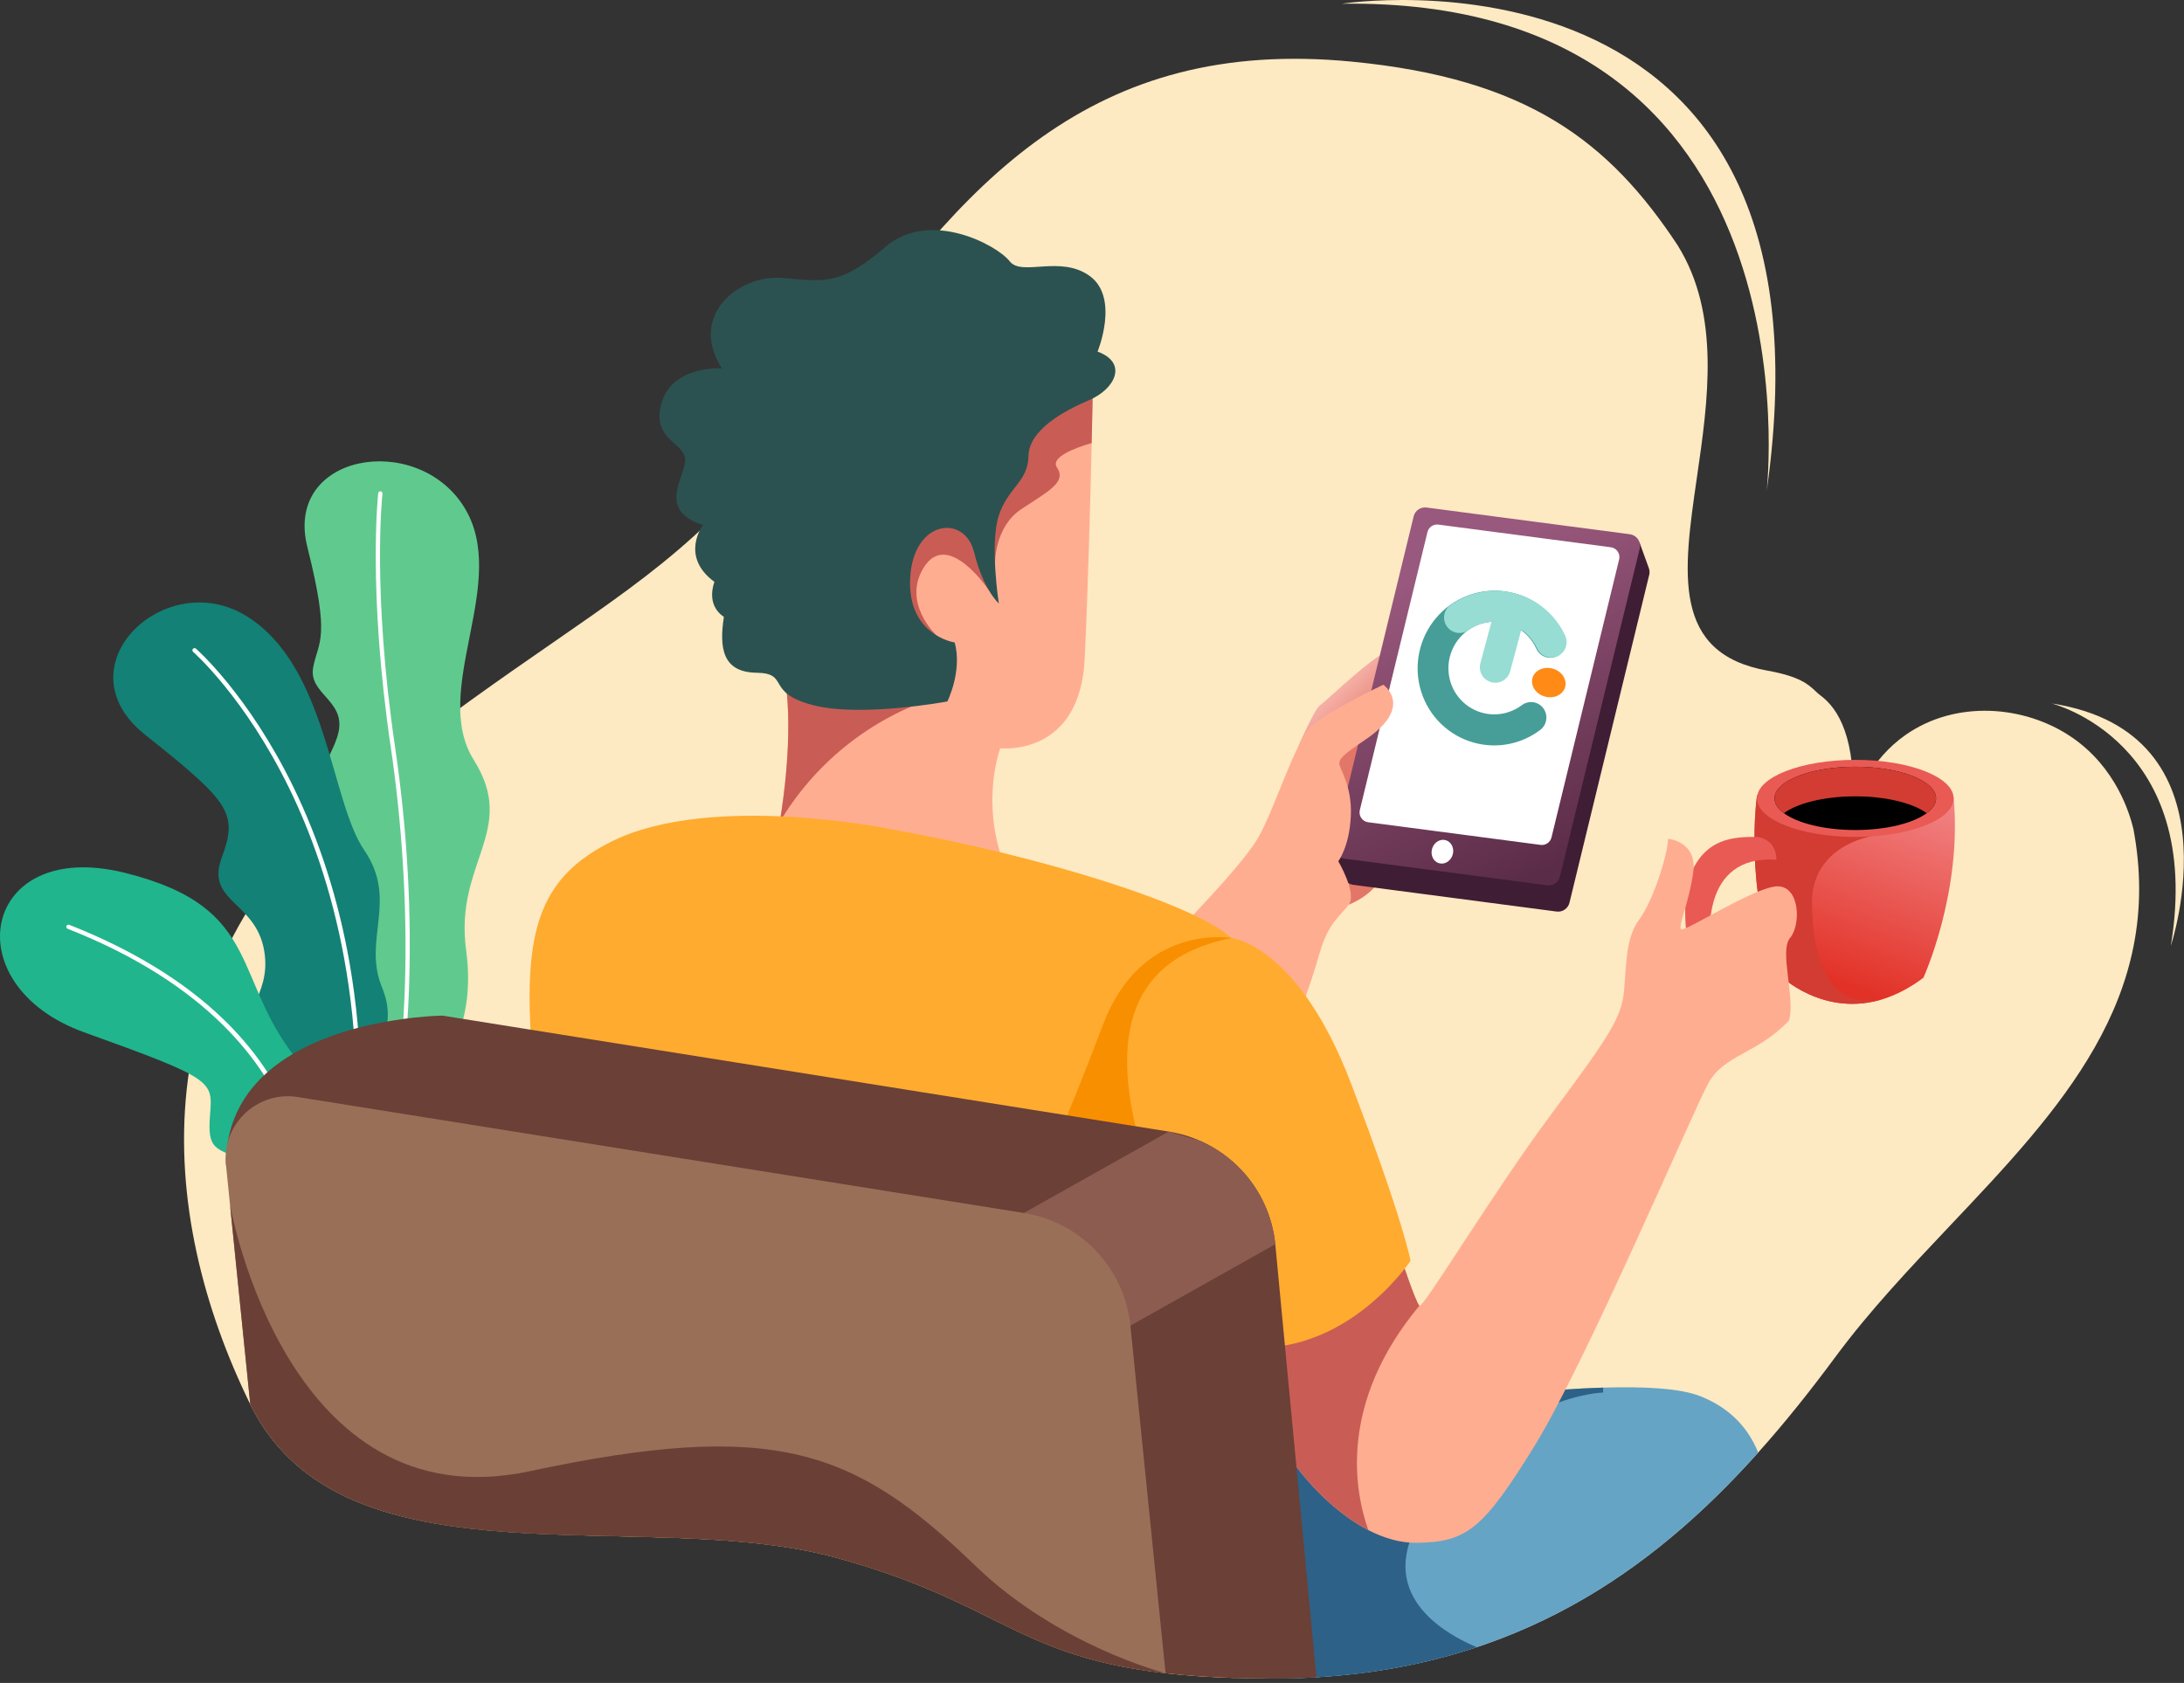
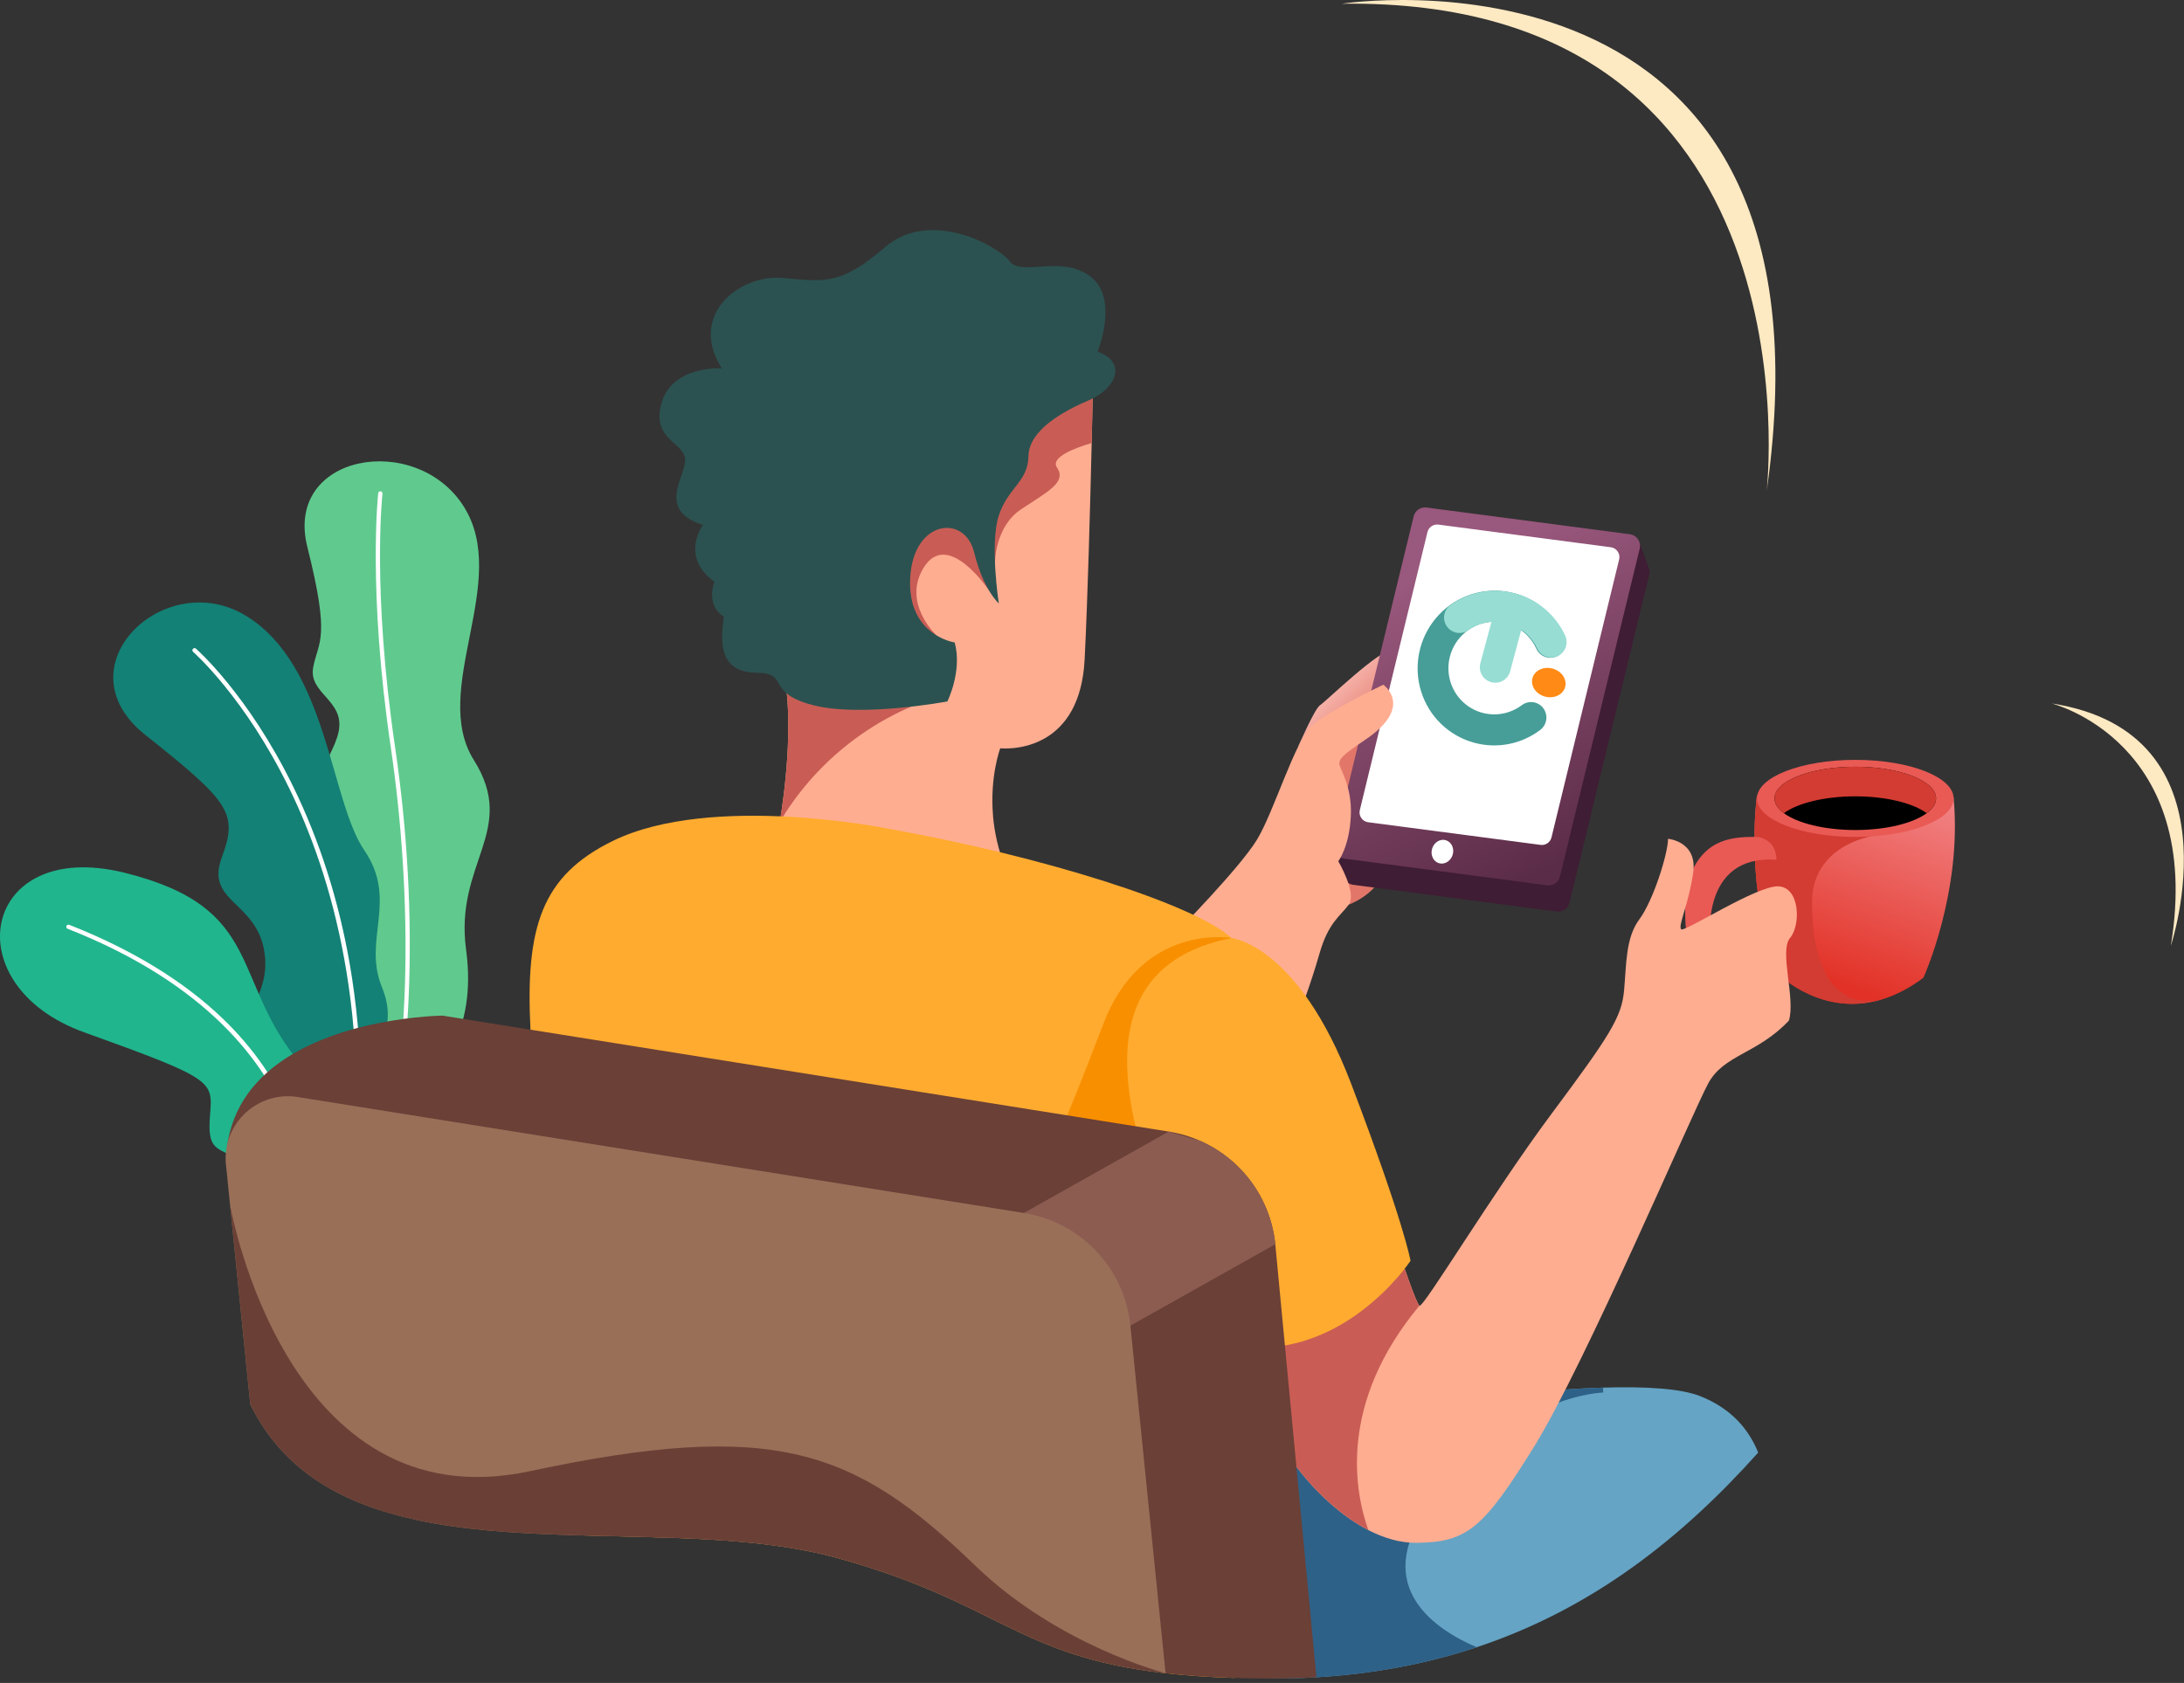
<svg xmlns="http://www.w3.org/2000/svg" width="445" height="343" viewBox="0 0 445 343" fill="none">
  <rect x="0" y="0" width="445" height="343" fill="#333333" stroke="none" />
-   <path fill-rule="evenodd" clip-rule="evenodd" d="M358.24 296.036C363.783 289.85 368.989 283.291 373.99 276.527C380.973 267.084 389.236 258.351 397.41 249.711C419.641 226.215 441.222 203.405 434.672 168.843L434.672 168.859C433.946 165.914 431.201 156.421 422.077 150.218C412.463 143.683 398.468 142.644 388.281 149.772C381.14 154.771 378.44 161.988 377.51 164.993C378.277 150.35 374.553 144.421 370.928 141.735C370.557 141.461 370.232 141.155 369.886 140.831C368.473 139.504 366.718 137.857 360.129 136.68C340.549 133.18 342.943 116.682 345.749 97.343C348.029 81.633 350.582 64.047 341.848 50.03L341.857 50.033C327.859 28.812 311.2 16.013 275.445 12.561C222.567 7.454 196.12 36.684 167.969 77.842C148.662 106.068 134.971 115.538 112.728 130.923C102.537 137.972 90.551 146.263 75.408 158.168C27.212 196.057 32.121 247.763 50.991 286.199C57.796 300.062 70.108 306.587 84.915 309.771C94.419 311.818 104.964 312.485 115.736 312.831C118.99 312.936 122.265 313.011 125.54 313.087C141.344 313.452 157.128 313.817 170.418 317.463C185 321.463 193.864 325.851 201.843 329.802C211.903 334.782 220.557 339.067 237.492 340.999C241.623 341.472 246.243 341.803 251.499 341.971C253.724 342.043 256.068 342.083 258.532 342.093H258.793C262.013 342.101 265.157 342.013 268.225 341.83C308.851 339.412 336.189 320.661 358.24 296.036Z" fill="#FDE9C2" />
  <path d="M264.511 152.17C264.511 152.17 267.852 144.415 268.989 143.706C270.127 142.996 280.986 132.353 283.868 132.353C286.751 132.353 283.868 140.021 283.868 140.021L264.511 152.17Z" fill="url(#paint0_linear)" />
  <path d="M80.562 260.075C80.562 260.075 86.388 246.077 87.536 231.005C88.684 215.934 97.348 211.252 94.964 193.535C92.58 175.818 105.568 169.266 96.549 154.905C87.531 140.544 104.171 118.435 94.456 103.171C84.74 87.907 57.839 92.464 62.626 111.487C67.413 130.511 64.857 130.54 63.823 135.976C62.788 141.412 70.315 142.672 68.997 149.105C67.679 155.538 59.785 161.646 67.248 173.382C74.71 185.118 60.031 198.538 65.704 214.964C71.378 231.389 66.046 256.027 66.046 256.027L80.562 260.075Z" fill="#60CA8E" />
  <path d="M75.062 247.137C74.991 247.138 74.921 247.121 74.858 247.088C74.794 247.055 74.74 247.007 74.7 246.949C74.66 246.89 74.635 246.822 74.628 246.752C74.62 246.681 74.63 246.61 74.656 246.544C84.752 220.702 83.854 181.019 79.651 152.499C74.89 120.214 77.042 100.706 77.065 100.513C77.078 100.399 77.136 100.294 77.227 100.222C77.317 100.15 77.433 100.118 77.547 100.131C77.662 100.144 77.767 100.202 77.839 100.292C77.911 100.383 77.944 100.498 77.93 100.612C77.908 100.805 75.766 120.212 80.513 152.372C83.007 169.289 83.965 186.769 83.282 202.927C82.54 220.484 79.838 235.676 75.469 246.86C75.437 246.942 75.381 247.013 75.309 247.062C75.236 247.111 75.15 247.138 75.062 247.137Z" fill="white" />
  <path d="M71.101 257.434C71.101 257.434 80.887 244.54 77.728 228.739C74.568 212.938 81.744 210.759 77.801 201.132C73.858 191.504 81.181 183.447 74.226 173.293C67.27 163.138 66.747 135.681 50.145 125.515C33.543 115.349 12.123 135.883 29.586 149.763C47.049 163.642 48.494 165.786 45.173 174.803C41.852 183.819 52.019 183.659 53.808 193.635C55.596 203.611 47.202 206.47 53.158 213.978C59.115 221.485 60.703 251.923 60.703 251.923L71.101 257.434Z" fill="#138175" />
  <path d="M66.042 256.022C66.042 256.022 76.725 234.853 61.695 217.391C46.666 199.929 54.401 185.041 25.338 177.862C-3.724 170.683 -9.566 200.789 17.159 210.395C43.885 220.001 43.321 220.312 42.793 227.268C42.265 234.225 43.568 234.233 50.844 236.623C58.121 239.012 56.072 251.819 56.072 251.819L66.042 256.022Z" fill="#20B58D" />
  <path d="M62.268 251.729C62.241 251.729 62.213 251.726 62.187 251.721C62.13 251.711 62.077 251.69 62.029 251.659C61.98 251.627 61.939 251.587 61.907 251.54C61.874 251.493 61.852 251.44 61.84 251.384C61.829 251.328 61.828 251.27 61.839 251.214C61.858 251.113 63.668 241.061 58.67 228.466C54.055 216.84 42.52 200.601 13.78 189.289C13.673 189.246 13.587 189.163 13.541 189.056C13.495 188.95 13.494 188.83 13.537 188.723C13.58 188.616 13.664 188.53 13.771 188.484C13.877 188.439 13.997 188.437 14.105 188.48C26.926 193.529 37.46 199.969 45.413 207.621C51.788 213.755 56.529 220.677 59.504 228.194C64.577 241.009 62.719 251.272 62.701 251.374C62.682 251.474 62.629 251.565 62.55 251.631C62.47 251.696 62.37 251.731 62.268 251.729Z" fill="white" />
  <path d="M71.569 248.172C71.55 248.173 71.532 248.173 71.513 248.172C71.457 248.165 71.402 248.147 71.352 248.119C71.302 248.09 71.258 248.053 71.223 248.007C71.188 247.962 71.162 247.91 71.147 247.855C71.132 247.8 71.128 247.742 71.136 247.686C76.306 207.038 67.375 177.968 58.973 160.742C49.883 142.097 39.455 132.95 39.349 132.86C39.306 132.822 39.27 132.777 39.245 132.725C39.219 132.674 39.203 132.617 39.199 132.56C39.195 132.503 39.203 132.445 39.221 132.39C39.239 132.336 39.268 132.285 39.306 132.242C39.343 132.198 39.389 132.163 39.441 132.137C39.493 132.111 39.549 132.096 39.606 132.092C39.664 132.088 39.722 132.095 39.776 132.113C39.831 132.132 39.882 132.16 39.925 132.198C40.033 132.29 50.59 141.553 59.76 160.357C65.141 171.391 69.005 183.511 71.245 196.378C74.043 212.456 74.299 229.751 72.003 247.788C71.991 247.894 71.94 247.992 71.859 248.063C71.779 248.134 71.676 248.172 71.569 248.172Z" fill="white" />
  <path d="M274.819 184.365C274.819 184.365 280.151 182.449 281.852 177.979C282.58 176.073 287.07 154.616 284.838 149.667C281.835 143.009 271.71 152.789 271.71 152.789L268.842 175.315L274.819 184.365Z" fill="url(#paint1_linear)" />
  <path d="M336.037 117.149L319.785 183.982C319.647 184.552 319.302 185.05 318.818 185.382C318.334 185.713 317.744 185.855 317.162 185.778L275.72 180.332C275.249 180.271 274.808 180.071 274.453 179.757C274.097 179.443 273.845 179.03 273.727 178.571L271.921 173.597L274.033 171.344L275.125 171.634L289.969 110.584C290.108 110.015 290.453 109.517 290.938 109.186C291.422 108.855 292.012 108.714 292.594 108.791L331.484 113.9L332.397 111.277L334.044 110.509L335.938 115.732L335.975 115.84C336.12 116.262 336.141 116.716 336.037 117.149Z" fill="#3F1D34" />
  <path d="M315.222 180.425L273.786 174.981C273.455 174.937 273.136 174.825 272.851 174.65C272.567 174.476 272.322 174.244 272.133 173.969C271.944 173.694 271.815 173.382 271.755 173.054C271.695 172.726 271.704 172.389 271.783 172.065L288.04 105.233C288.178 104.664 288.523 104.165 289.007 103.834C289.492 103.503 290.081 103.362 290.664 103.438L332.1 108.883C332.431 108.926 332.749 109.039 333.034 109.213C333.319 109.388 333.564 109.62 333.753 109.895C333.941 110.17 334.07 110.482 334.131 110.81C334.191 111.138 334.181 111.475 334.103 111.799L317.85 178.63C317.711 179.201 317.366 179.7 316.881 180.031C316.396 180.363 315.805 180.503 315.222 180.425Z" fill="url(#paint2_linear)" />
  <path d="M313.9 172.193L278.765 167.577C278.485 167.54 278.215 167.445 277.973 167.297C277.732 167.149 277.524 166.952 277.364 166.719C277.204 166.486 277.095 166.221 277.044 165.943C276.993 165.665 277.001 165.38 277.068 165.105L290.852 108.438C290.969 107.956 291.262 107.533 291.672 107.252C292.083 106.971 292.583 106.852 293.077 106.917L328.211 111.533C328.492 111.57 328.762 111.665 329.003 111.813C329.244 111.961 329.452 112.158 329.612 112.391C329.772 112.624 329.881 112.888 329.932 113.166C329.983 113.445 329.975 113.73 329.909 114.005L316.124 170.67C316.007 171.153 315.715 171.576 315.304 171.857C314.894 172.138 314.393 172.258 313.9 172.193Z" fill="white" />
  <path d="M295.984 174.215C296.377 172.922 295.759 171.591 294.604 171.242C293.45 170.892 292.195 171.657 291.803 172.949C291.41 174.241 292.028 175.572 293.183 175.922C294.337 176.271 295.592 175.507 295.984 174.215Z" fill="white" />
  <path d="M358.239 296.048C342.69 313.413 324.51 327.858 300.891 335.713C291.02 338.996 280.196 341.129 268.221 341.842C265.153 342.026 262.009 342.113 258.789 342.105L260.11 290.912C260.11 290.912 261.272 290.696 263.333 290.343C273.352 288.609 304.614 283.474 326.642 282.807C335.214 282.547 342.387 282.966 346.368 284.523C353.009 287.122 356.47 291.622 358.239 296.048Z" fill="#65A4C5" />
  <path d="M291.24 306.767C278.931 323.574 292.883 332.318 300.895 335.713C291.024 338.996 280.2 341.129 268.225 341.842C265.157 342.025 262.013 342.113 258.793 342.105L260.114 290.911C260.114 290.911 261.276 290.695 263.337 290.342C273.356 288.609 304.618 283.473 326.646 282.807V283.81C326.646 283.81 307.824 284.122 291.24 306.767Z" fill="#2E6187" />
  <path d="M391.904 199.268C389.21 201.295 386.602 202.638 384.136 203.468C371.564 207.702 362.474 198.63 362.474 198.63C355.225 181.193 357.996 162.125 357.996 162.125C357.996 162.125 365.388 161.71 378.286 161.892C383.889 161.972 390.531 162.163 398.055 162.549C399.866 181.809 391.904 199.268 391.904 199.268Z" fill="url(#paint3_linear)" />
  <path d="M384.136 203.464C371.564 207.699 362.474 198.626 362.474 198.626C355.225 181.189 357.996 162.121 357.996 162.121C357.996 162.121 365.388 161.706 378.286 161.888L381.252 170.463C381.252 170.463 369.085 172.338 369.193 184.15C369.301 195.961 372.956 206.388 384.136 203.464Z" fill="#D33C32" />
  <path d="M348.503 191.818C348.503 191.818 346.264 174.149 361.939 175.213C361.939 175.213 362.206 171.275 358.152 170.583C352.393 170.423 347.939 171.426 345.074 176.859C342.21 182.292 343.809 191.818 343.809 191.818H348.503Z" fill="#E95A55" />
  <path d="M364.501 207.994C358.104 214.807 351.278 214.913 348.078 220.767C344.879 226.62 322.949 278.102 312.57 294.853C302.191 311.604 298.92 314.294 288.684 314.436C285.329 314.484 281.975 313.477 278.798 311.839C272.272 308.462 266.486 302.413 262.948 297.26C257.688 289.592 249.818 270.309 249.818 270.309C249.818 270.309 261.172 253.267 285.377 256.106C285.377 256.106 288.469 265.471 289.216 266.109C289.963 266.747 304.18 243.047 316.123 227.011C328.067 210.976 330.413 207.284 330.911 201.893C331.408 196.501 331.194 191.179 334.038 187.347C336.881 183.515 339.871 173.934 339.871 170.954C339.871 170.954 345.914 171.451 344.989 177.908C344.064 184.366 341.792 188.836 342.573 189.402C343.354 189.968 358 180.427 362.375 180.64C366.749 180.853 366.96 188.516 364.72 191.178C362.481 193.84 365.887 203.524 364.501 207.994Z" fill="#FFAD91" />
  <path d="M278.798 311.832C272.272 308.46 266.486 302.412 262.948 297.259C257.688 289.591 249.818 270.308 249.818 270.308C249.818 270.308 261.172 253.266 285.377 256.104C285.377 256.104 288.469 265.469 289.216 266.107C272.784 285.846 275.914 303.656 278.798 311.832Z" fill="#C95D55" />
  <path d="M239.33 190.4C239.33 190.4 252.639 176.913 256.157 171.06C259.675 165.206 263.84 150.943 267.354 147.856C270.868 144.769 281.853 139.553 281.853 139.553C281.853 139.553 288.252 143.988 278.227 150.73C273.098 154.18 273.034 154.633 272.895 155.556C272.757 156.478 275.526 159.938 275.241 166.262C274.956 172.586 272.682 175.53 272.682 175.53C272.682 175.53 276.521 182.023 274.815 184.365C273.108 186.706 270.656 187.984 268.843 194.37C267.029 200.756 264.47 207.355 264.47 207.355L239.33 190.4Z" fill="#FFAD91" />
  <path d="M222.708 77.855C222.708 77.855 222.611 82.908 222.434 90.29C222.141 102.733 221.628 121.779 221.004 134.338C220.554 143.411 216.971 147.993 213.191 150.29C208.64 153.054 203.803 152.503 203.803 152.503C203.803 152.503 201.651 158.214 202.335 166.252C202.335 166.275 202.335 166.294 202.335 166.317C202.631 169.752 203.411 173.128 204.652 176.345C186.887 173.308 176.01 171.294 169.354 169.973C159.233 167.961 158.869 167.546 158.869 167.546C158.869 167.546 161.609 152.511 160.238 140.5C160.077 139.104 159.862 137.75 159.581 136.467C162.915 126.011 171.308 113.008 176.486 105.562C179.042 101.89 180.814 99.569 180.814 99.569L222.708 77.855Z" fill="#FFAD91" />
  <path d="M158.868 167.547C158.868 167.547 161.608 152.512 160.237 140.501L166.263 138.385L189.296 142.58C176.542 147.098 165.776 155.932 158.867 167.547H158.868Z" fill="#C95D55" />
  <path d="M215.372 95.301C217.397 98.281 213.503 100.171 208.067 103.79C202.631 107.409 202.735 114.75 202.735 114.75L201.515 120.341C201.515 120.341 193.036 107.586 188.124 115.817C183.827 123.025 190.791 129.477 190.791 129.477L179.487 128.59L174.794 119.86L176.481 105.56C179.037 101.888 180.809 99.567 180.809 99.567L222.703 77.858C222.703 77.858 222.605 82.912 222.429 90.294C219.32 91.203 213.908 93.147 215.372 95.301Z" fill="#C95D55" />
  <path d="M250.245 258.979C249.55 272.681 249.411 285.965 250.932 296.123C253.995 316.582 252.82 332.736 251.502 341.981C246.246 341.813 241.626 341.482 237.496 341.009C207.128 337.545 203.387 326.515 170.422 317.473C154.378 313.072 134.699 313.452 115.739 312.841C115.343 298.171 114.169 268.192 110.812 238.642C110.529 236.156 110.26 233.76 110.006 231.455C109.098 223.202 108.399 216.062 108.086 209.845C107.033 188.916 110.358 178.468 124.889 171.372C144.936 161.579 180.816 168.853 180.816 168.853C212.749 174.566 243.456 184.353 250.933 191.168C251.25 191.471 251.513 191.825 251.712 192.216C253.71 195.961 253.66 205.84 252.933 218.467C252.602 224.233 252.13 230.576 251.652 237.166C251.142 244.29 250.614 251.693 250.245 258.979Z" fill="#FFAB2F" />
  <path d="M252.935 218.479C245.048 228.638 234.973 241.202 234.973 241.202H211.478C211.478 241.202 216.864 229.675 224.754 208.813C232.572 188.143 250.561 191.101 250.927 191.174C250.951 191.209 251.237 191.594 251.706 192.222C253.712 195.973 253.657 205.857 252.935 218.479Z" fill="#F88F00" />
  <path d="M250.933 191.177C250.933 191.177 264.512 192.525 275.317 220.908C286.122 249.292 287.402 256.956 287.402 256.956C287.402 256.956 272.968 278.82 249.759 273.99C229.819 236.519 216.382 197.989 250.933 191.177Z" fill="#FFAB2F" />
  <path d="M378.028 170.566C389.091 170.566 398.06 167.051 398.06 162.715C398.06 158.379 389.091 154.864 378.028 154.864C366.965 154.864 357.996 158.379 357.996 162.715C357.996 167.051 366.965 170.566 378.028 170.566Z" fill="#E95A55" />
  <path d="M394.484 162.713C394.484 163.803 393.795 164.831 392.575 165.731C389.814 167.772 384.334 169.163 378.027 169.163C371.72 169.163 366.24 167.772 363.479 165.731C362.26 164.832 361.57 163.804 361.57 162.713C361.57 159.149 368.938 156.266 378.027 156.266C387.116 156.266 394.484 159.153 394.484 162.713Z" fill="black" />
  <path d="M394.484 162.713C394.484 163.803 393.795 164.831 392.575 165.731C389.814 163.69 384.334 162.299 378.027 162.299C371.72 162.299 366.24 163.69 363.479 165.731C362.26 164.832 361.57 163.804 361.57 162.713C361.57 159.149 368.938 156.266 378.027 156.266C387.116 156.266 394.484 159.153 394.484 162.713Z" fill="#D33C32" />
  <path d="M268.225 341.842C265.157 342.026 262.013 342.113 258.793 342.106H258.532C256.069 342.095 253.724 342.055 251.499 341.983C246.243 341.815 241.623 341.484 237.493 341.011C207.125 337.547 203.384 326.517 170.418 317.475C154.375 313.074 134.696 313.454 115.736 312.843C104.964 312.497 94.42 311.83 84.915 309.783L81.885 283.258L77.267 237.708C70.472 239.585 60.186 240.613 46.03 237.352C46.029 235.776 46.163 234.202 46.431 232.649C49.777 213.455 73.273 208.616 84.38 207.396C87.896 207.012 90.17 206.989 90.17 206.989L108.086 209.854L238.138 230.621C243.787 231.523 248.979 234.264 252.906 238.418C256.832 242.571 259.273 247.904 259.847 253.587L263.335 290.344L268.225 341.842Z" fill="url(#paint4_linear)" />
  <path d="M259.846 253.585L230.329 270.174H217.768L208.616 247.21L238.133 230.619L244.615 232.544C248.785 234.403 252.389 237.327 255.063 241.022C257.737 244.716 259.387 249.05 259.846 253.585Z" fill="url(#paint5_linear)" />
  <path d="M237.496 341.014C207.128 337.549 203.387 326.52 170.422 317.478C154.378 313.077 134.699 313.457 115.739 312.846C104.967 312.5 94.423 311.833 84.918 309.786C70.115 306.602 57.8 300.077 50.993 286.214L46.874 245.594C46.874 245.591 46.874 245.589 46.874 245.586L46.041 237.355C45.877 235.776 46.013 234.18 46.441 232.652C48.116 226.698 54.073 222.528 60.664 223.579L110.005 231.464L208.617 247.211C214.266 248.113 219.459 250.854 223.385 255.008C227.311 259.162 229.752 264.495 230.326 270.177L235.919 325.466L237.496 341.014Z" fill="url(#paint6_linear)" />
  <path d="M237.497 341.012C207.129 337.547 203.388 326.518 170.422 317.476C154.379 313.075 134.7 313.455 115.74 312.844C104.968 312.498 94.424 311.831 84.919 309.784C70.115 306.6 57.8 300.075 50.994 286.212L46.875 245.592C47.034 246.374 58.438 310.417 107.903 299.85C157.729 289.208 174.08 295.272 198.747 319.115C215.637 335.435 237.497 341.012 237.497 341.012Z" fill="#6A4036" />
  <path d="M221.925 81.546C216.7 83.781 209.664 87.613 209.557 92.936C209.449 98.258 205.396 99.321 203.513 105.068C201.63 110.815 203.513 122.987 203.513 122.987C203.513 122.987 200.386 120.286 198.468 112.519C196.549 104.751 186.097 105.92 185.457 117.734C184.818 129.549 194.521 130.935 194.521 130.935C196.122 136.788 193.028 142.96 193.028 142.96C193.028 142.96 175.432 146.26 165.623 143.705C155.814 141.15 161.037 137.213 154.106 137.106C147.174 136.999 146.531 131.997 147.494 125.719C143.655 123.164 145.574 118.591 145.574 118.591C138.432 113.375 143.23 106.99 143.23 106.99C133.844 104.01 139.498 97.411 139.602 93.79C139.706 90.168 132.569 89.746 134.805 82.082C137.042 74.418 147.067 75.062 147.067 75.062C140.142 64.204 150.695 55.901 159.331 56.646C167.967 57.392 171.168 58.244 180.339 50.368C189.51 42.492 203.265 50.044 205.718 53.242C208.171 56.44 216.169 51.858 222.141 56.329C228.113 60.799 223.634 71.654 223.634 71.654C229.923 73.985 227.152 79.311 221.925 81.546Z" fill="#2B5250" />
  <path d="M418.007 143.361C418.007 143.361 449.145 151.03 442.32 192.748C442.32 192.748 456.822 149.322 418.007 143.361Z" fill="#FDE9C2" />
  <path d="M359.973 100.059C359.973 100.059 371.467 -0.575 273.411 0.758C273.411 0.758 376.386 -15.269 359.973 100.059Z" fill="#FDE9C2" />
  <path d="M300.423 151.386C297.876 150.705 295.544 149.387 293.643 147.552C291.743 145.718 290.335 143.427 289.552 140.893C288.768 138.359 288.634 135.664 289.161 133.058C289.689 130.453 290.861 128.021 292.57 125.988C294.278 123.956 296.466 122.39 298.932 121.435C301.397 120.479 304.06 120.167 306.672 120.525C309.284 120.884 311.761 121.902 313.873 123.485C315.985 125.068 317.663 127.165 318.751 129.581C319.096 130.343 319.125 131.212 318.833 131.999C318.541 132.785 317.951 133.423 317.193 133.773C316.435 134.123 315.572 134.157 314.793 133.866C314.014 133.575 313.382 132.983 313.038 132.221C312.238 130.445 310.91 128.964 309.237 127.984C307.564 127.003 305.628 126.571 303.695 126.746C301.763 126.921 299.93 127.696 298.448 128.963C296.966 130.229 295.909 131.926 295.422 133.819C294.935 135.713 295.043 137.709 295.729 139.533C296.416 141.357 297.648 142.919 299.256 144.005C300.864 145.09 302.769 145.645 304.708 145.593C306.647 145.54 308.524 144.884 310.082 143.713C310.413 143.465 310.79 143.285 311.19 143.183C311.589 143.08 312.005 143.059 312.413 143.118C312.82 143.178 313.212 143.318 313.565 143.53C313.918 143.743 314.226 144.023 314.471 144.356C314.716 144.688 314.894 145.067 314.993 145.469C315.093 145.871 315.113 146.29 315.052 146.701C314.991 147.112 314.851 147.507 314.638 147.863C314.426 148.22 314.146 148.532 313.815 148.78C311.921 150.208 309.731 151.185 307.411 151.636C305.091 152.088 302.701 152.002 300.423 151.386Z" fill="#479E98" />
  <path d="M318.931 129.573C317.97 127.473 316.555 125.611 314.789 124.12C313.022 122.628 310.947 121.544 308.713 120.946C306.479 120.347 304.14 120.248 301.865 120.657C299.589 121.065 297.433 121.971 295.551 123.308C294.872 123.79 294.413 124.521 294.275 125.341C294.137 126.162 294.331 127.003 294.815 127.681C295.299 128.36 296.034 128.818 296.856 128.957C297.679 129.096 298.522 128.903 299.202 128.422C300.583 127.438 302.206 126.848 303.899 126.713L301.626 135.194C301.411 135.997 301.525 136.853 301.942 137.574C302.36 138.294 303.047 138.82 303.853 139.036C304.658 139.252 305.517 139.14 306.239 138.725C306.961 138.309 307.487 137.625 307.702 136.822L309.974 128.341C311.378 129.303 312.493 130.628 313.2 132.173C313.548 132.929 314.182 133.518 314.964 133.809C315.745 134.1 316.611 134.07 317.369 133.725C318.127 133.379 318.717 132.748 319.007 131.968C319.298 131.189 319.266 130.326 318.919 129.569L318.931 129.573Z" fill="#97DDD3" />
  <path d="M314.81 141.972C316.651 142.465 318.486 141.586 318.908 140.008C319.331 138.43 318.182 136.752 316.341 136.258C314.5 135.765 312.665 136.644 312.242 138.222C311.82 139.8 312.969 141.479 314.81 141.972Z" fill="#FF8A15" />
  <defs>
    <linearGradient id="paint0_linear" x1="269.93" y1="137.603" x2="280.695" y2="148.753" gradientUnits="userSpaceOnUse">
      <stop stop-color="#FCC3BB" />
      <stop offset="1" stop-color="#E27769" />
    </linearGradient>
    <linearGradient id="paint1_linear" x1="44581.4" y1="55187" x2="42204" y2="55691.8" gradientUnits="userSpaceOnUse">
      <stop stop-color="#FCC3BB" />
      <stop offset="1" stop-color="#E27769" />
    </linearGradient>
    <linearGradient id="paint2_linear" x1="291.055" y1="116.747" x2="318.696" y2="175.539" gradientUnits="userSpaceOnUse">
      <stop stop-color="#99587D" />
      <stop offset="1" stop-color="#5B2C47" />
    </linearGradient>
    <linearGradient id="paint3_linear" x1="382.801" y1="159.17" x2="368.606" y2="198.531" gradientUnits="userSpaceOnUse">
      <stop stop-color="#F18182" />
      <stop offset="1" stop-color="#E23126" />
    </linearGradient>
    <linearGradient id="paint4_linear" x1="252879" y1="386458" x2="370132" y2="241844" gradientUnits="userSpaceOnUse">
      <stop stop-color="#997F58" />
      <stop offset="1" stop-color="#5B2C2C" />
    </linearGradient>
    <linearGradient id="paint5_linear" x1="98981" y1="91934.9" x2="123234" y2="91934.9" gradientUnits="userSpaceOnUse">
      <stop stop-color="#8C5C51" />
      <stop offset="1" stop-color="#996F58" />
    </linearGradient>
    <linearGradient id="paint6_linear" x1="281348" y1="248178" x2="263801" y2="347954" gradientUnits="userSpaceOnUse">
      <stop stop-color="#996F58" />
      <stop offset="1" stop-color="#5B432C" />
    </linearGradient>
  </defs>
</svg>